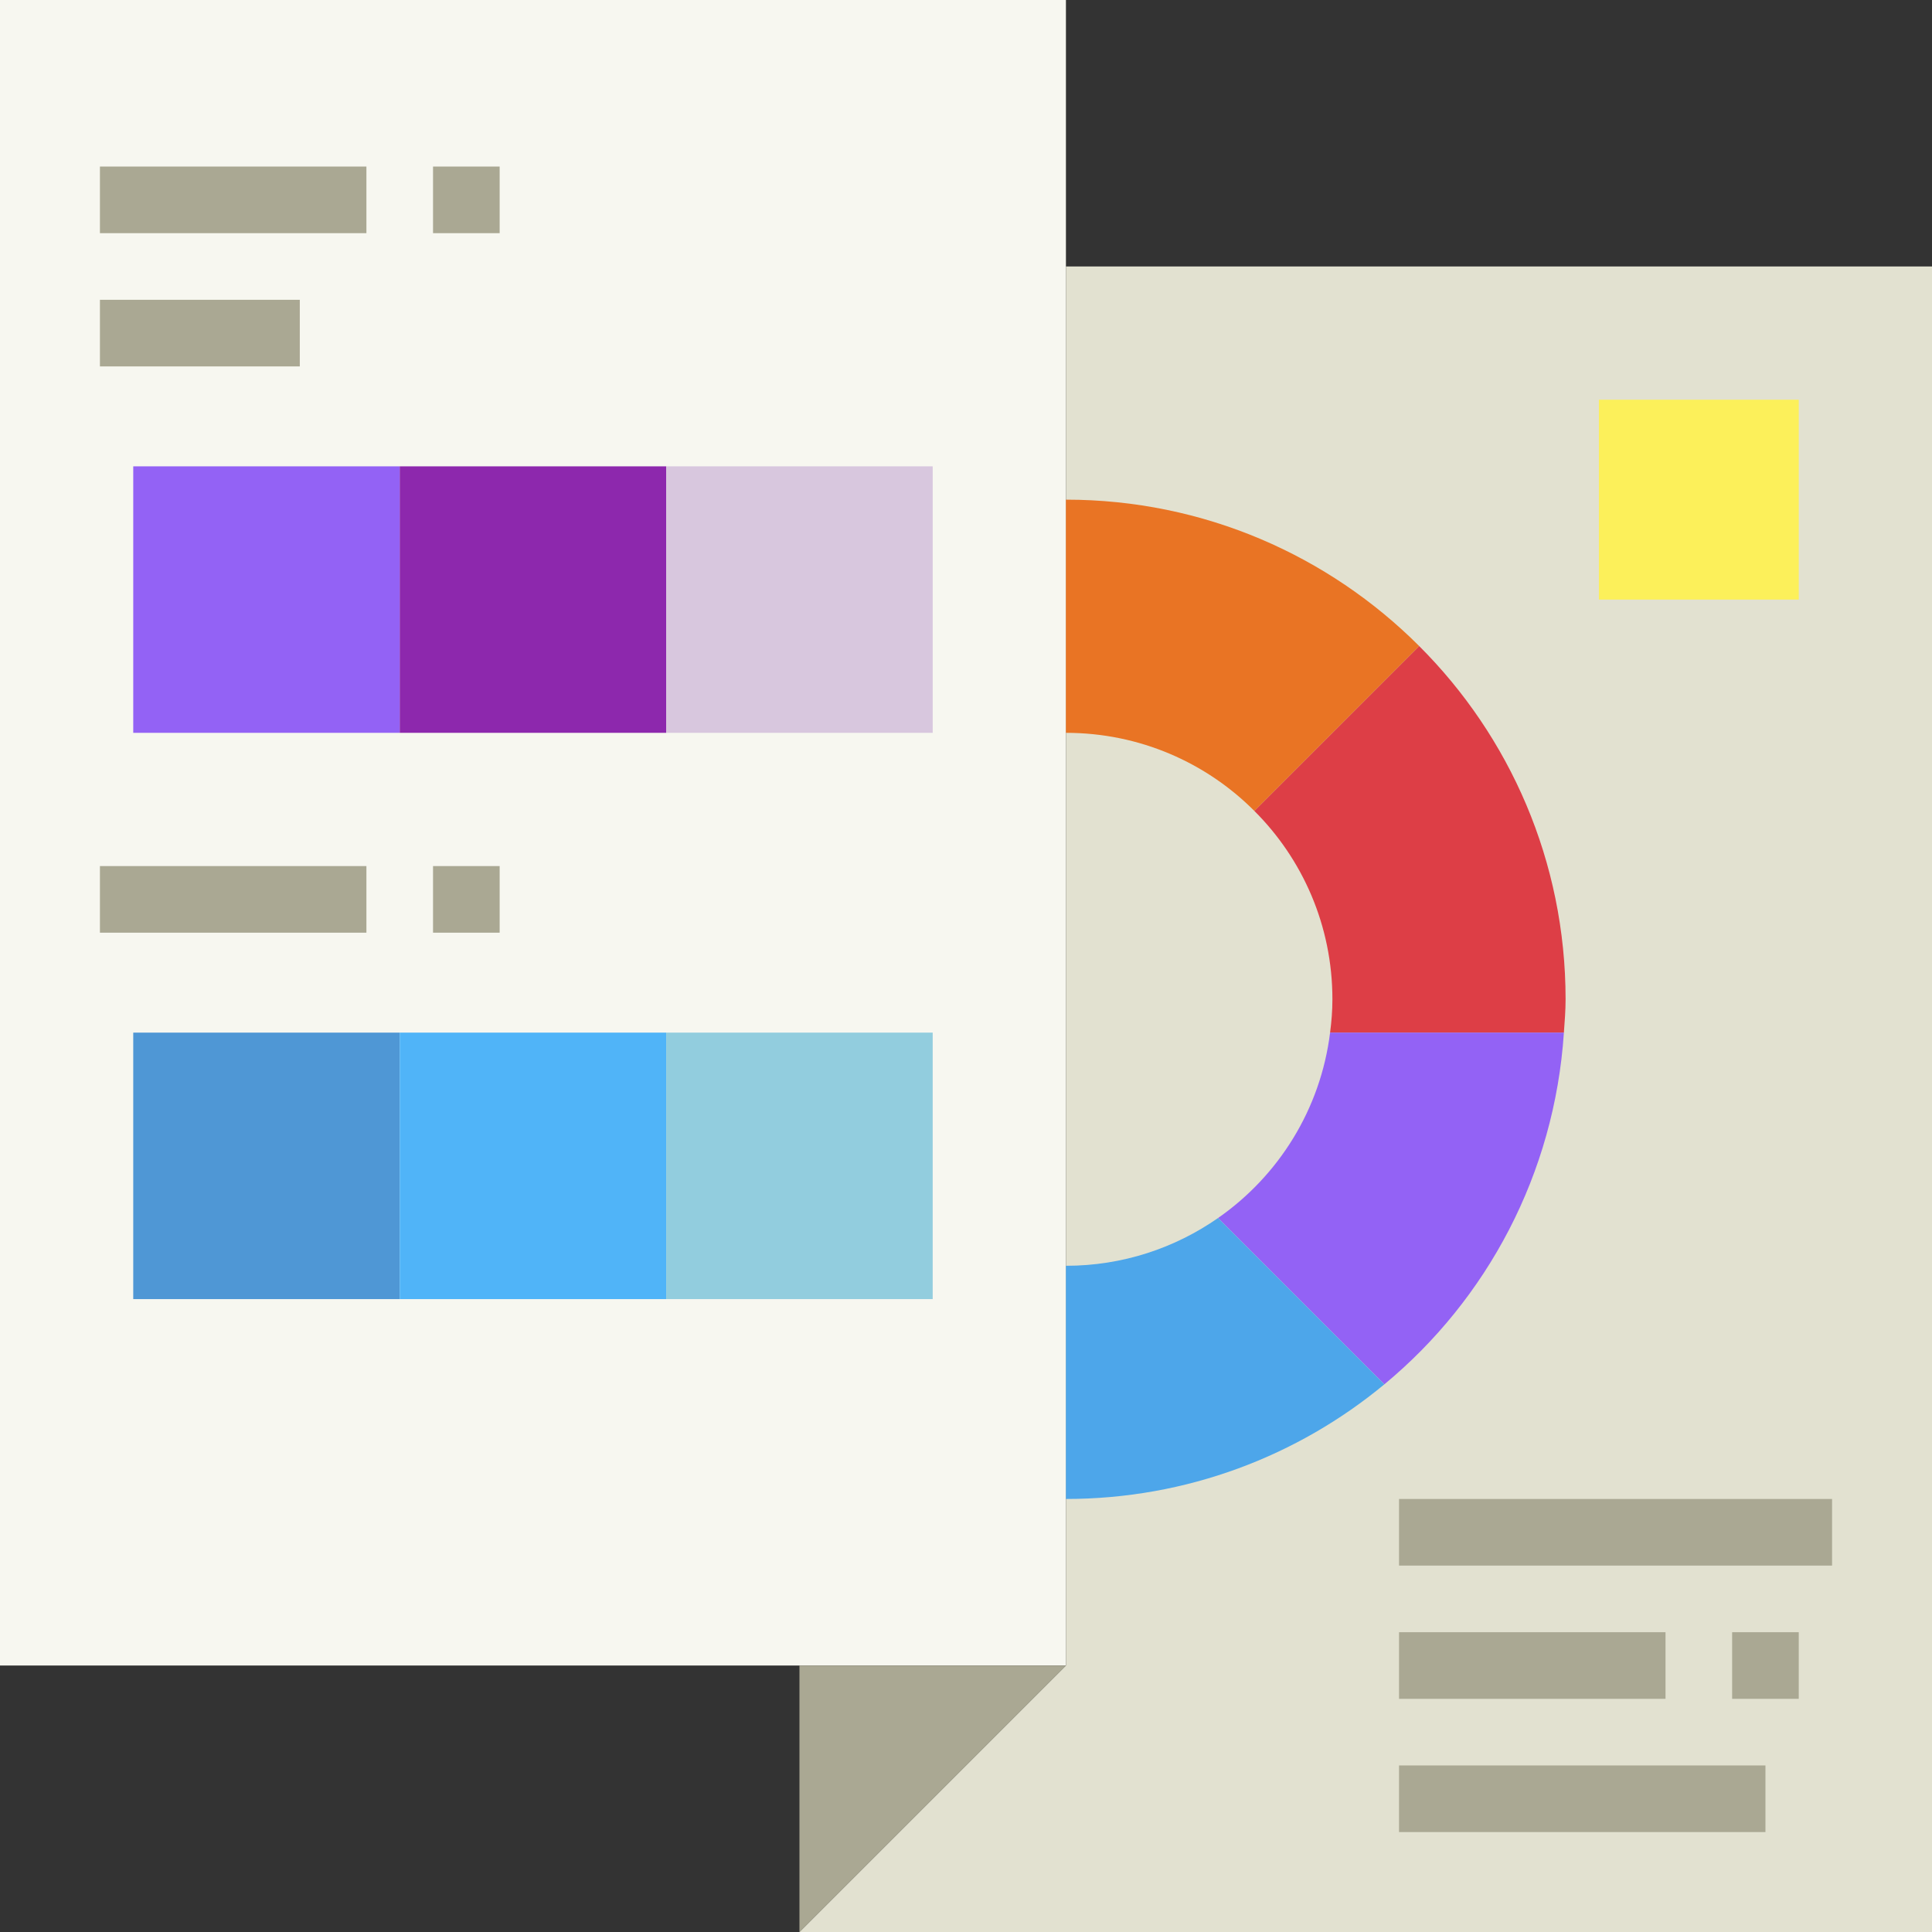
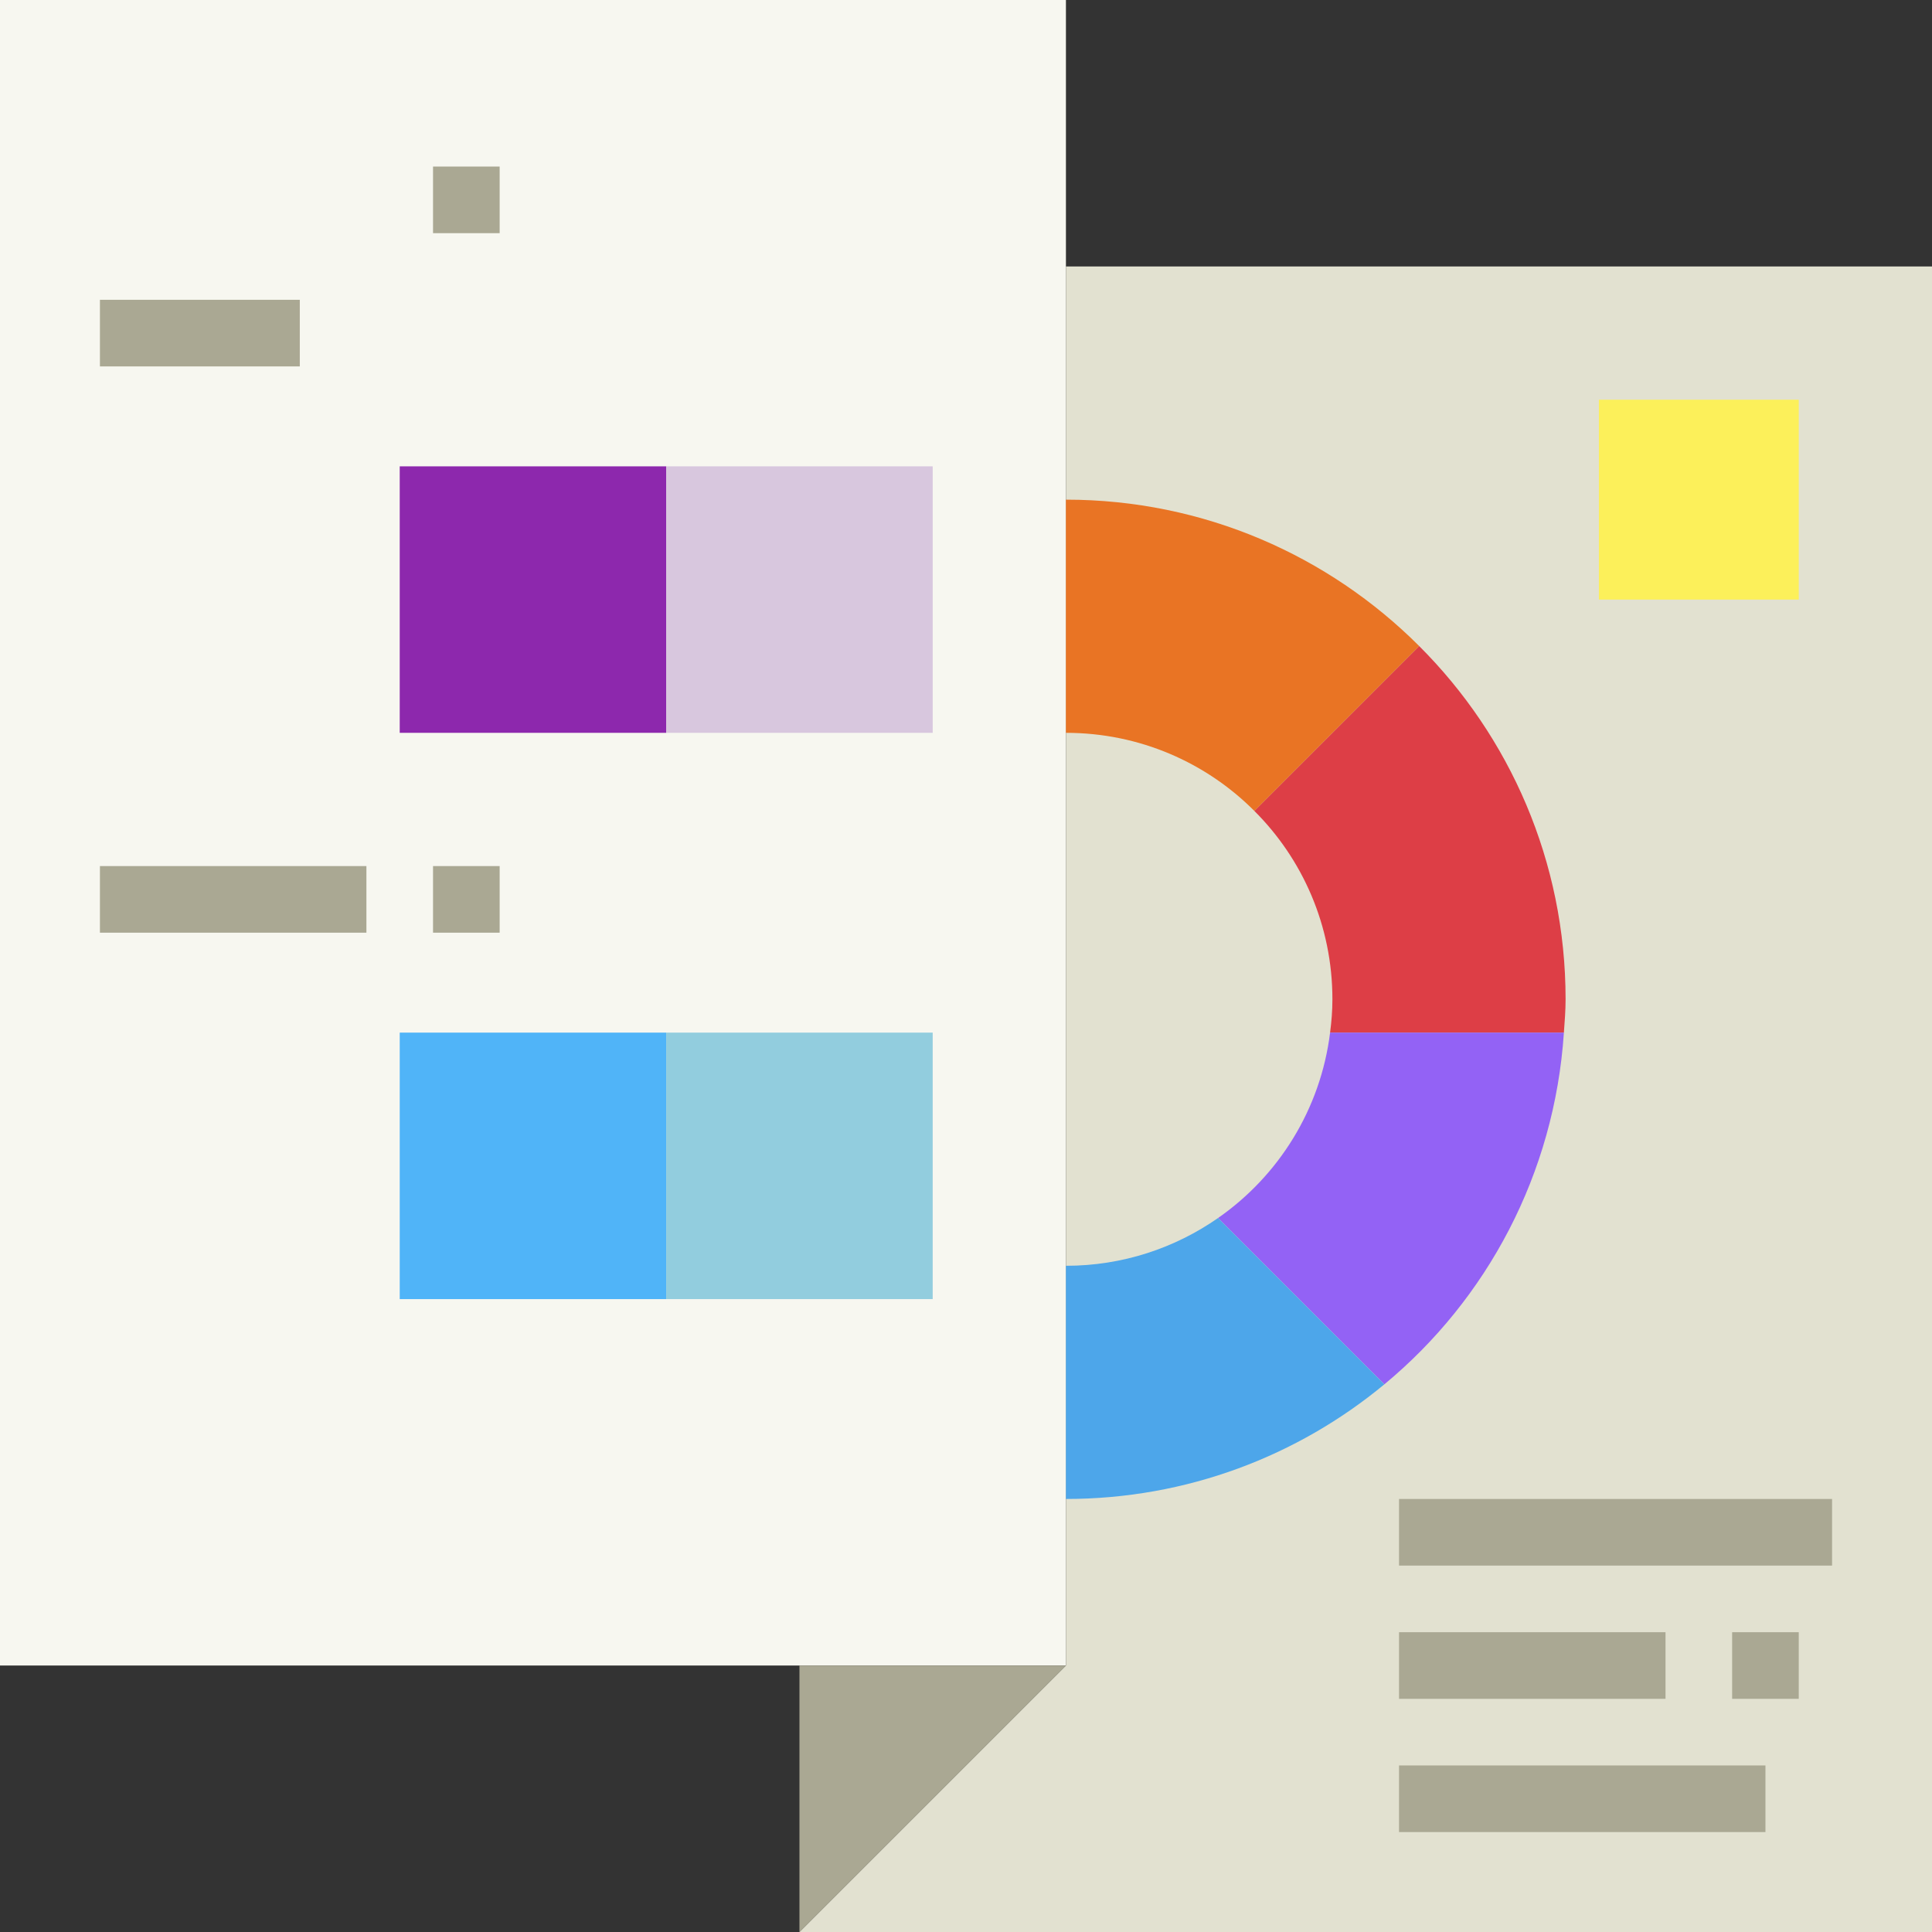
<svg xmlns="http://www.w3.org/2000/svg" fill="#000000" height="58" preserveAspectRatio="xMidYMid meet" version="1" viewBox="3.0 3.0 58.0 58.0" width="58" zoomAndPan="magnify">
  <rect x="3.0" y="3.0" width="58.0" height="58.0" fill="#333333" stroke="none" />
  <g>
    <g>
      <path d="M 35 53 L 3 53 L 3 3 L 35 3 L 35 53" fill="#f7f7f0" />
    </g>
    <g>
      <path d="M 61 61 L 27 61 L 35 53 L 35 11 L 61 11 L 61 61" fill="#e2e1d0" />
    </g>
    <g>
      <path d="M 27 61 L 27 53 L 35 53 Z M 27 61" fill="#aaa893" />
    </g>
    <g>
-       <path d="M 15 25 L 7 25 L 7 17 L 15 17 L 15 25" fill="#9362f5" />
-     </g>
+       </g>
    <g>
      <path d="M 23 25 L 15 25 L 15 17 L 23 17 L 23 25" fill="#8d28ad" />
    </g>
    <g>
      <path d="M 31 25 L 23 25 L 23 17 L 31 17 L 31 25" fill="#d8c7de" />
    </g>
    <g>
-       <path d="M 15 42 L 7 42 L 7 34 L 15 34 L 15 42" fill="#4f97d5" />
-     </g>
+       </g>
    <g>
      <path d="M 23 42 L 15 42 L 15 34 L 23 34 L 23 42" fill="#50b4f8" />
    </g>
    <g>
      <path d="M 31 42 L 23 42 L 23 34 L 31 34 L 31 42" fill="#92cdde" />
    </g>
    <g>
-       <path d="M 14 10 L 6 10 L 6 8 L 14 8 L 14 10" fill="#aaa893" />
-     </g>
+       </g>
    <g>
      <path d="M 12 14 L 6 14 L 6 12 L 12 12 L 12 14" fill="#aaa893" />
    </g>
    <g>
      <path d="M 18 10 L 16 10 L 16 8 L 18 8 L 18 10" fill="#aaa893" />
    </g>
    <g>
      <path d="M 14 31 L 6 31 L 6 29 L 14 29 L 14 31" fill="#aaa893" />
    </g>
    <g>
      <path d="M 18 31 L 16 31 L 16 29 L 18 29 L 18 31" fill="#aaa893" />
    </g>
    <g>
      <path d="M 45.605 22.395 L 40.656 27.344 C 42.105 28.789 43 30.789 43 33 C 43 33.34 42.973 33.672 42.93 34 L 49.949 34 C 49.973 33.668 50 33.34 50 33 C 50 28.855 48.32 25.105 45.605 22.395" fill="#dd3e46" />
    </g>
    <g>
      <path d="M 45.605 22.395 C 42.891 19.68 39.141 18 35 18 L 35 25 C 37.211 25 39.211 25.895 40.656 27.344 L 45.605 22.395" fill="#e97424" />
    </g>
    <g>
      <path d="M 42.93 34 C 42.645 36.301 41.383 38.301 39.566 39.566 L 44.559 44.559 C 47.641 42.008 49.668 38.242 49.949 34 L 42.93 34" fill="#9362f5" />
    </g>
    <g>
      <path d="M 39.566 39.566 C 38.27 40.469 36.699 41 35 41 L 35 48 C 38.633 48 41.965 46.707 44.559 44.559 L 39.566 39.566" fill="#4da6ea" />
    </g>
    <g>
      <path d="M 57 21 L 51 21 L 51 15 L 57 15 L 57 21" fill="#fcf05a" />
    </g>
    <g>
      <path d="M 58 50 L 45 50 L 45 48 L 58 48 L 58 50" fill="#aaa893" />
    </g>
    <g>
      <path d="M 56 58 L 45 58 L 45 56 L 56 56 L 56 58" fill="#aaa893" />
    </g>
    <g>
      <path d="M 53 54 L 45 54 L 45 52 L 53 52 L 53 54" fill="#aaa893" />
    </g>
    <g>
      <path d="M 57 54 L 55 54 L 55 52 L 57 52 L 57 54" fill="#aaa893" />
    </g>
  </g>
</svg>